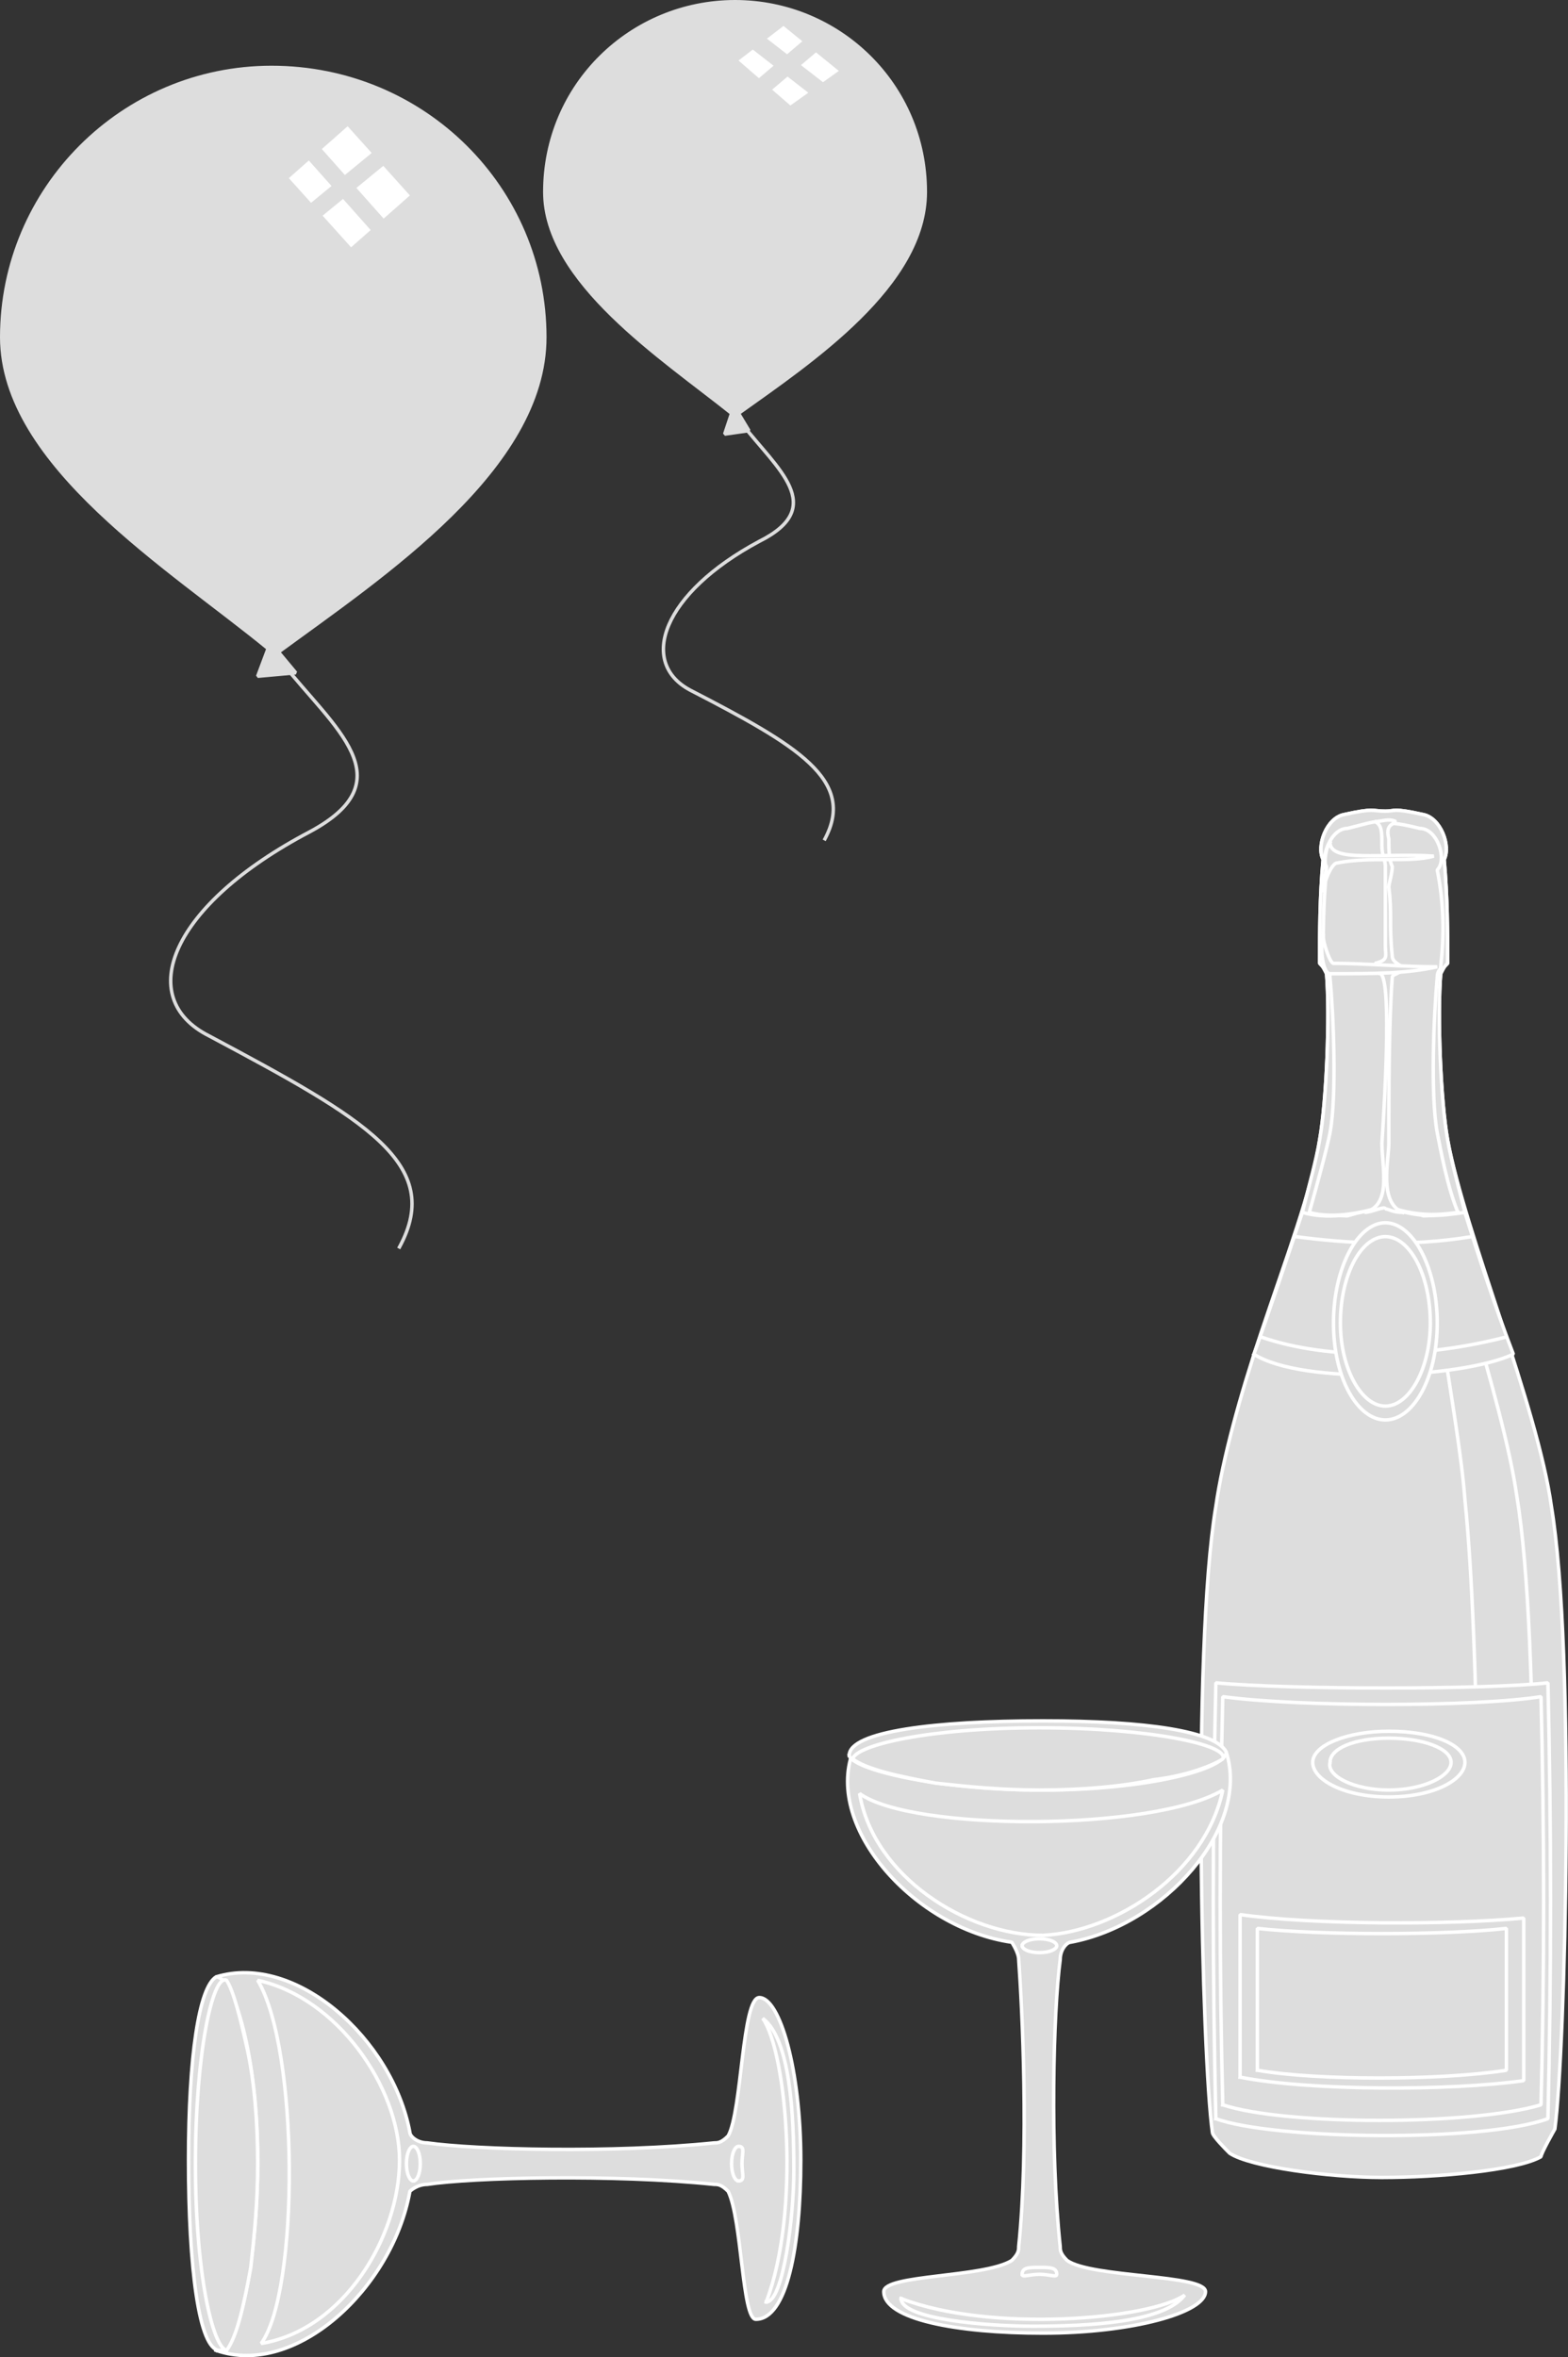
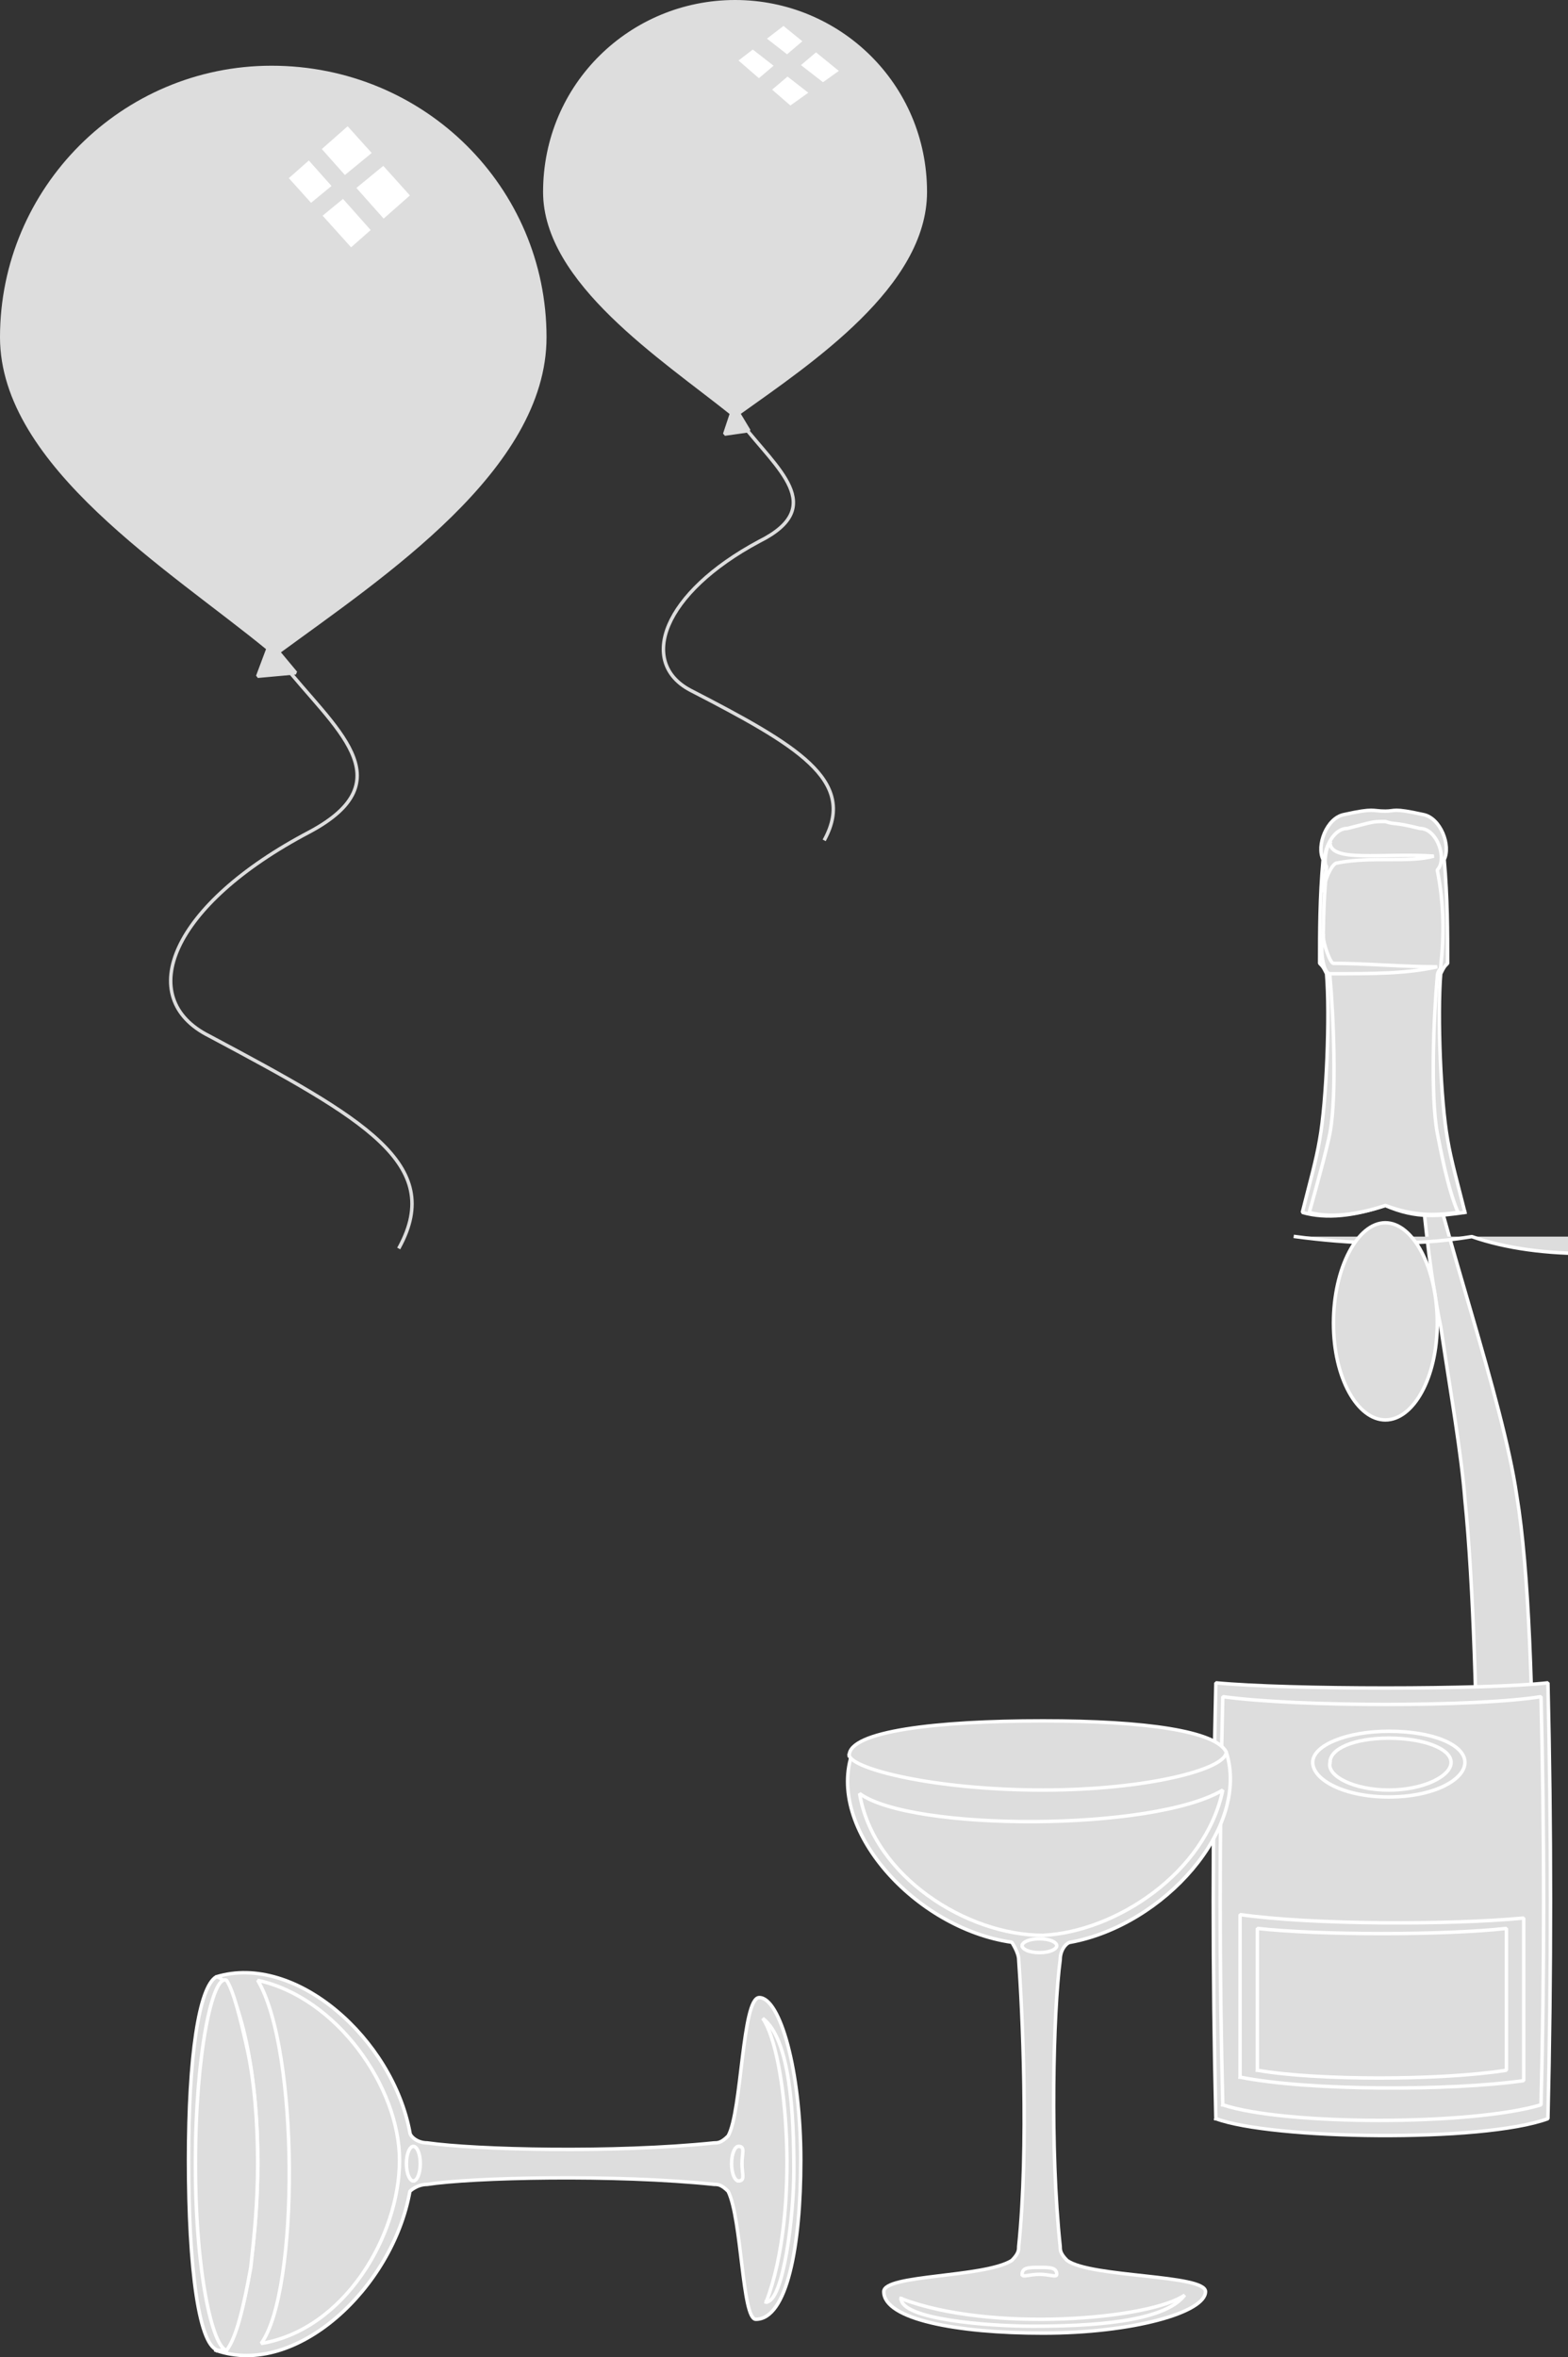
<svg xmlns="http://www.w3.org/2000/svg" width="453.301" height="681.469" version="1.2">
  <rect width="100%" height="100%" fill="#333333" stroke="none" />
  <g fill="none" stroke="#000" fill-rule="evenodd" stroke-linecap="square" stroke-linejoin="bevel" font-family="'Sans Serif'" font-size="12.5" font-weight="400">
-     <path vector-effect="non-scaling-stroke" fill-rule="nonzero" d="M399.5 629.5c16 0 39-2 46-6 0-1 4-8 4-8 3-22 6-138-1-180-4-29-25-79-30-106-2-11-3-36-2-48 1-2 1-2 2-3 0-9 0-19-1-30 2-4-1-12-6-13-9-2-8-1-11-1-4 0-3-1-12 1-5 1-8 9-6 13-1 11-1 21-1 30 1 1 1 1 2 3 1 12 0 37-2 48-2 14-10 35-17 56-6 18-11 36-13 50-7 42-4 160-1 181 0 1 4 5 5 6 6 4 29 7 44 7" fill="#ddd" stroke="#fff" stroke-linecap="butt" />
    <path vector-effect="non-scaling-stroke" fill-rule="nonzero" d="M427.5 607.5c3 3 13-1 13-2 3-21 5-131-2-173-4-28-22-78-27-105-3-11 0 32 5 56 3 20 6 37 7 50 5 49 4 152 4 174" fill="#ddd" stroke="#fff" stroke-linecap="butt" />
-     <path vector-effect="non-scaling-stroke" fill-rule="nonzero" d="M362.5 391.5c14 9 60 7 75 0-5-13-10-28-14-41-4 0-8 1-12 1-3-1-7-3-11-3-3 0-7 2-11 3-4 0-9-1-13-1-4 12-9 27-14 41" fill="#ddd" stroke="#fff" stroke-linecap="butt" />
-     <path fill-rule="nonzero" d="M374.5 357.5c15 2 33 3 51 0m-61 29c20 7 48 6 71 0" fill="#ddd" stroke="#fff" stroke-linecap="butt" />
+     <path fill-rule="nonzero" d="M374.5 357.5c15 2 33 3 51 0c20 7 48 6 71 0" fill="#ddd" stroke="#fff" stroke-linecap="butt" />
    <path fill-rule="nonzero" d="M385.5 382.5c0-16 7-29 15-29s15 13 15 29-7 28-15 28-15-12-15-28" fill="#ddd" stroke="#fff" stroke-linecap="butt" />
-     <path fill-rule="nonzero" d="M413.5 382.5c0-14-6-25-13-25s-13 11-13 25c0 13 6 24 13 24s13-11 13-24" fill="#ddd" stroke="#fff" stroke-linecap="butt" />
    <path vector-effect="non-scaling-stroke" fill-rule="nonzero" d="M351.5 612.5c-1-42-1-84 0-126 21 2 78 2 96 0 1 42 1 84 0 126-19 7-80 6-96 0" fill="#ddd" stroke="#fff" stroke-linecap="butt" />
    <path vector-effect="non-scaling-stroke" fill-rule="nonzero" d="M353.5 608.5c-1-39-1-78 0-118 22 3 73 3 92 0 1 40 1 79 0 118-20 6-74 6-92 0" fill="#ddd" stroke="#fff" stroke-linecap="butt" />
    <path vector-effect="non-scaling-stroke" fill-rule="nonzero" d="M358.5 600.5v-47c21 3 61 3 82 1v47c-21 3-62 3-82-1m21-91c0-5 10-9 22-9 13 0 22 4 22 9s-9 10-22 10-22-5-22-10" fill="#ddd" stroke="#fff" stroke-linecap="butt" />
    <path vector-effect="non-scaling-stroke" fill-rule="nonzero" d="M384.5 509.5c0-4 7-7 17-7s18 3 18 7-8 8-18 8-18-4-17-8m39-159c-2-8-4-15-5-21-2-11-3-36-2-48 1-2 1-2 2-3 0-9 0-19-1-30 2-4-1-12-6-13-9-2-8-1-11-1-4 0-3-1-12 1-5 1-8 9-6 13-1 11-1 21-1 30 1 1 1 1 2 3 1 12 0 37-2 48-1 6-3 13-5 21 7 2 15 1 24-2 9 4 16 3 23 2" fill="#ddd" stroke="#fff" stroke-linecap="butt" />
    <path vector-effect="non-scaling-stroke" fill-rule="nonzero" d="M421.5 350.5c-3-7-5-18-6-23-2-11-1-34 0-45 0-2 1-2 1-3 1-9 1-18-1-28 3-3 0-12-5-12-8-2-7-1-10-2-4 0-3 0-11 2-5 0-8 9-6 12-1 10-1 19-1 28 1 1 2 1 2 3 1 11 2 34 0 45-1 5-4 16-6 23 7 2 16 0 22-2 8 3 14 3 21 2" fill="#ddd" stroke="#fff" stroke-linecap="butt" />
-     <path vector-effect="non-scaling-stroke" fill-rule="nonzero" d="M405.5 350.5c-7-3-4-15-4-20 0-14 0-35 1-48 0-1 3-1 3-3-2-1-3-2-3-3-1-10 0-12-1-20 0-1 1-4 1-6-1-2-1-5-1-8-1-4 1-4 2-5-2-1-4 0-6 0 2 1 2 3 2 7 0 3 1 4 1 6v23c0 3 1 4-3 5 1 1 0 1 1 3 4-2 2 34 1 49 0 7 3 18-5 20 2 0 6-2 6-1 1 0 2 1 5 1" fill="#ddd" stroke="#fff" stroke-linecap="butt" />
    <path vector-effect="non-scaling-stroke" fill-rule="nonzero" d="M384.5 243.5c0 6 15 3 30 4-7 2-18 0-28 2-1 0-3 3-4 8-1 0 1-5 1-7-1-1 0-6 1-7m-2 27c0 2 2 8 3 8 9 0 20 1 30 1-9 2-18 2-31 2-2 0-3-7-2-11" fill="#ddd" stroke="#fff" stroke-linecap="butt" />
    <path fill-rule="nonzero" d="M363.5 598.5v-41c18 2 54 2 72 0v41c-19 3-55 3-72 0m-117-92c-8 22 18 51 46 55 0 0 2 3 2 5 1 14 3 54 0 83 0 1 0 2-2 4-8 5-37 4-37 9 0 8 21 12 46 12 26 0 47-6 47-12 0-5-33-4-40-9-2-2-2-3-2-4-3-28-2-68 0-83 0-3 2-5 3-5 27-5 52-33 45-55-21 8-89 9-108 0" fill="#ddd" stroke="#fff" stroke-linecap="butt" />
    <path fill-rule="nonzero" d="M295.5 657.5c0-2 2-2 5-2s5 0 5 2c0 1-2 0-5 0s-5 1-5 0m6-98c-22 0-49-17-53-41 15 11 85 11 105-1-5 24-31 41-52 42" fill="#ddd" stroke="#fff" stroke-linecap="butt" />
    <path vector-effect="non-scaling-stroke" fill-rule="nonzero" d="M245.5 507.5c0-7 25-10 56-10 30 0 50 3 53 9 0 5-23 11-53 11-31 0-55-6-56-10" fill="#ddd" stroke="#fff" stroke-linecap="butt" />
-     <path vector-effect="non-scaling-stroke" fill-rule="nonzero" d="M246.5 508.5c1-4 22-9 54-9s55 5 53 9c-3 2-11 5-20 6-9 2-21 3-33 3-11 0-21-1-30-2-11-2-20-4-24-7" fill="#ddd" stroke="#fff" stroke-linecap="butt" />
    <path fill-rule="nonzero" d="M260.5 664.5c26 10 72 6 82-1-6 8-28 9-44 9-13 0-38-2-38-8m35-102c0-1 2-2 5-2s5 1 5 2-2 2-5 2-5-1-5-2" fill="#ddd" stroke="#fff" stroke-linecap="butt" />
    <path vector-effect="non-scaling-stroke" fill-rule="nonzero" d="M77.5 187.5c-28-23-77-53-77-90 0-43 35-78 78-78 44 0 79 35 79 78 0 38-47 69-77 91l5 6-11 1 3-8" fill="#ddd" stroke="#ddd" stroke-linecap="butt" stroke-linejoin="miter" stroke-miterlimit="2" />
    <path vector-effect="non-scaling-stroke" d="M81.5 191.5c15 19 36 34 8 49-40 21-51 48-29 59 45 24 68 37 55 61" stroke="#ddd" stroke-linecap="butt" stroke-linejoin="miter" stroke-miterlimit="2" />
    <path vector-effect="non-scaling-stroke" fill-rule="nonzero" d="M211.5 119.5c-20-16-54-38-54-64 0-31 25-55 55-55s55 24 55 55c0 27-33 49-54 64l3 5-7 1 2-6" fill="#ddd" stroke="#ddd" stroke-linecap="butt" stroke-linejoin="miter" stroke-miterlimit="2" />
    <path vector-effect="non-scaling-stroke" d="M214.5 122.5c10 13 25 24 5 34-28 15-35 35-20 43 31 16 48 26 39 43" stroke="#ddd" stroke-linecap="butt" stroke-linejoin="miter" stroke-miterlimit="2" />
    <path fill-rule="nonzero" d="M62.5 679.5c23 8 51-18 56-46 0 0 2-2 5-2 13-2 54-3 83 0 1 0 2 0 4 2 4 8 4 37 8 37 9 0 13-21 13-46 0-26-6-47-12-47-5 0-5 33-9 40-2 2-3 2-4 2-29 3-69 2-83 0-3 0-5-2-5-3-5-27-33-52-56-45 8 21 10 89 0 108" fill="#ddd" stroke="#fff" stroke-linecap="butt" />
    <path fill-rule="nonzero" d="M213.5 630.5c-1 0-2-2-2-5s1-5 2-5c2 0 1 2 1 5s1 5-1 5m-98-6c0 22-16 49-40 53 11-15 11-85-1-105 23 5 41 31 41 52" fill="#ddd" stroke="#fff" stroke-linecap="butt" />
    <path vector-effect="non-scaling-stroke" fill-rule="nonzero" d="M63.5 679.5c-6 0-9-24-9-55 0-30 3-50 8-53 5 0 12 23 12 53 0 31-6 55-11 55" fill="#ddd" stroke="#fff" stroke-linecap="butt" />
    <path vector-effect="non-scaling-stroke" fill-rule="nonzero" d="M65.5 679.5c-4-1-9-22-9-54s5-55 9-53c2 3 4 11 6 20s3 21 3 33c0 11-1 21-2 30-2 11-4 20-7 24" fill="#ddd" stroke="#fff" stroke-linecap="butt" />
    <path fill-rule="nonzero" d="M221.5 665.5c10-26 6-72-1-82 8 6 9 28 9 44 0 13-3 38-8 38m-102-35c-1 0-2-2-2-5s1-5 2-5 2 2 2 5-1 5-2 5" fill="#ddd" stroke="#fff" stroke-linecap="butt" />
    <path d="m83.5 51.5 17-15 18 20-17 15-18-20m130-34 13-10 16 13-14 10-15-13" fill="#fff" stroke="none" />
    <path d="m86.5 39.5 32 36m-33-10 28-23m102-33 27 21m-5-20-20 17" fill="#ddd" stroke="#ddd" stroke-width="5" stroke-linecap="butt" />
  </g>
</svg>